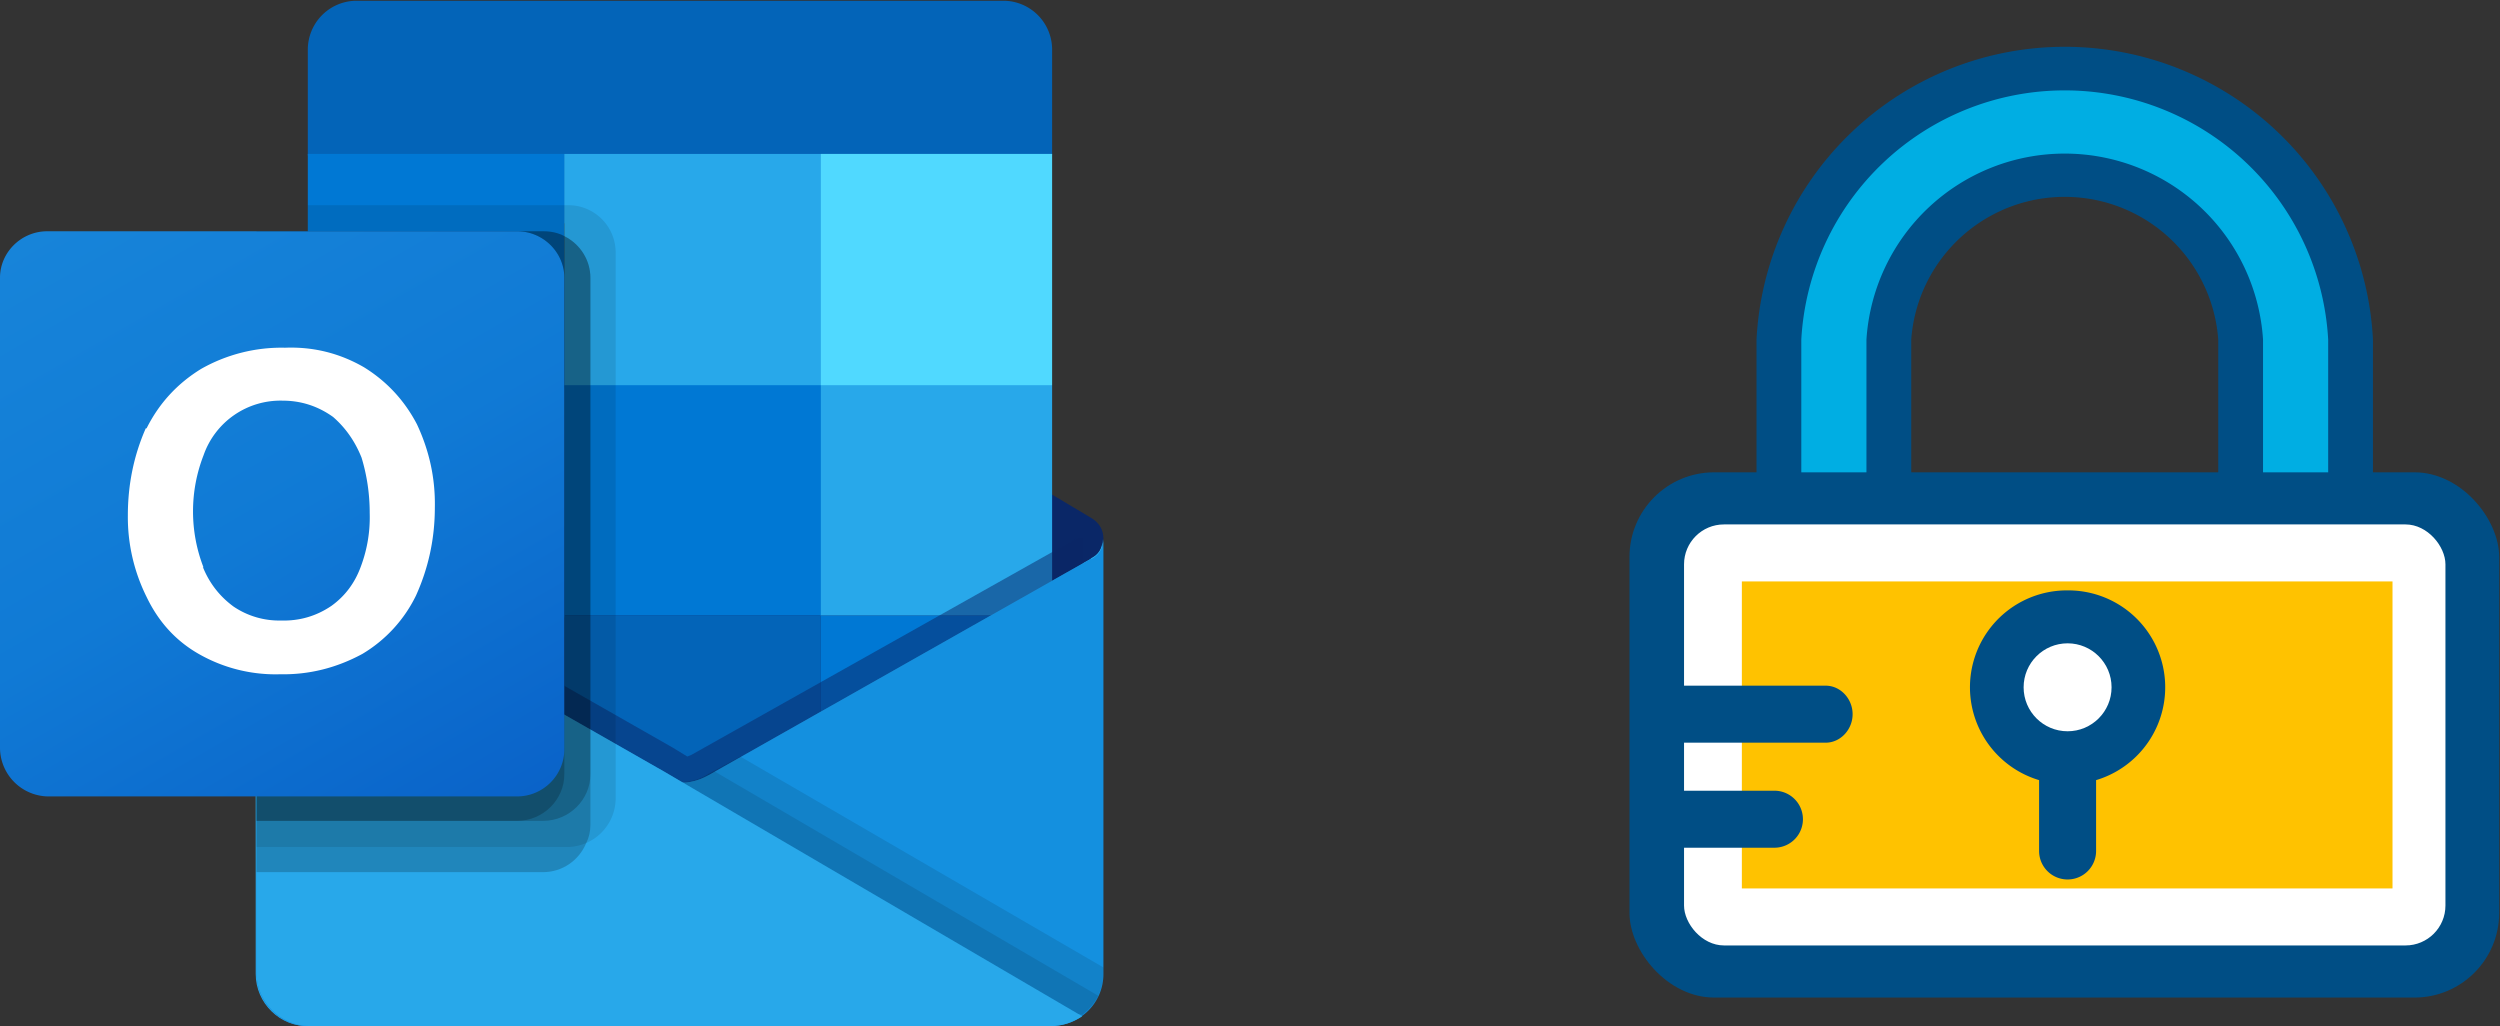
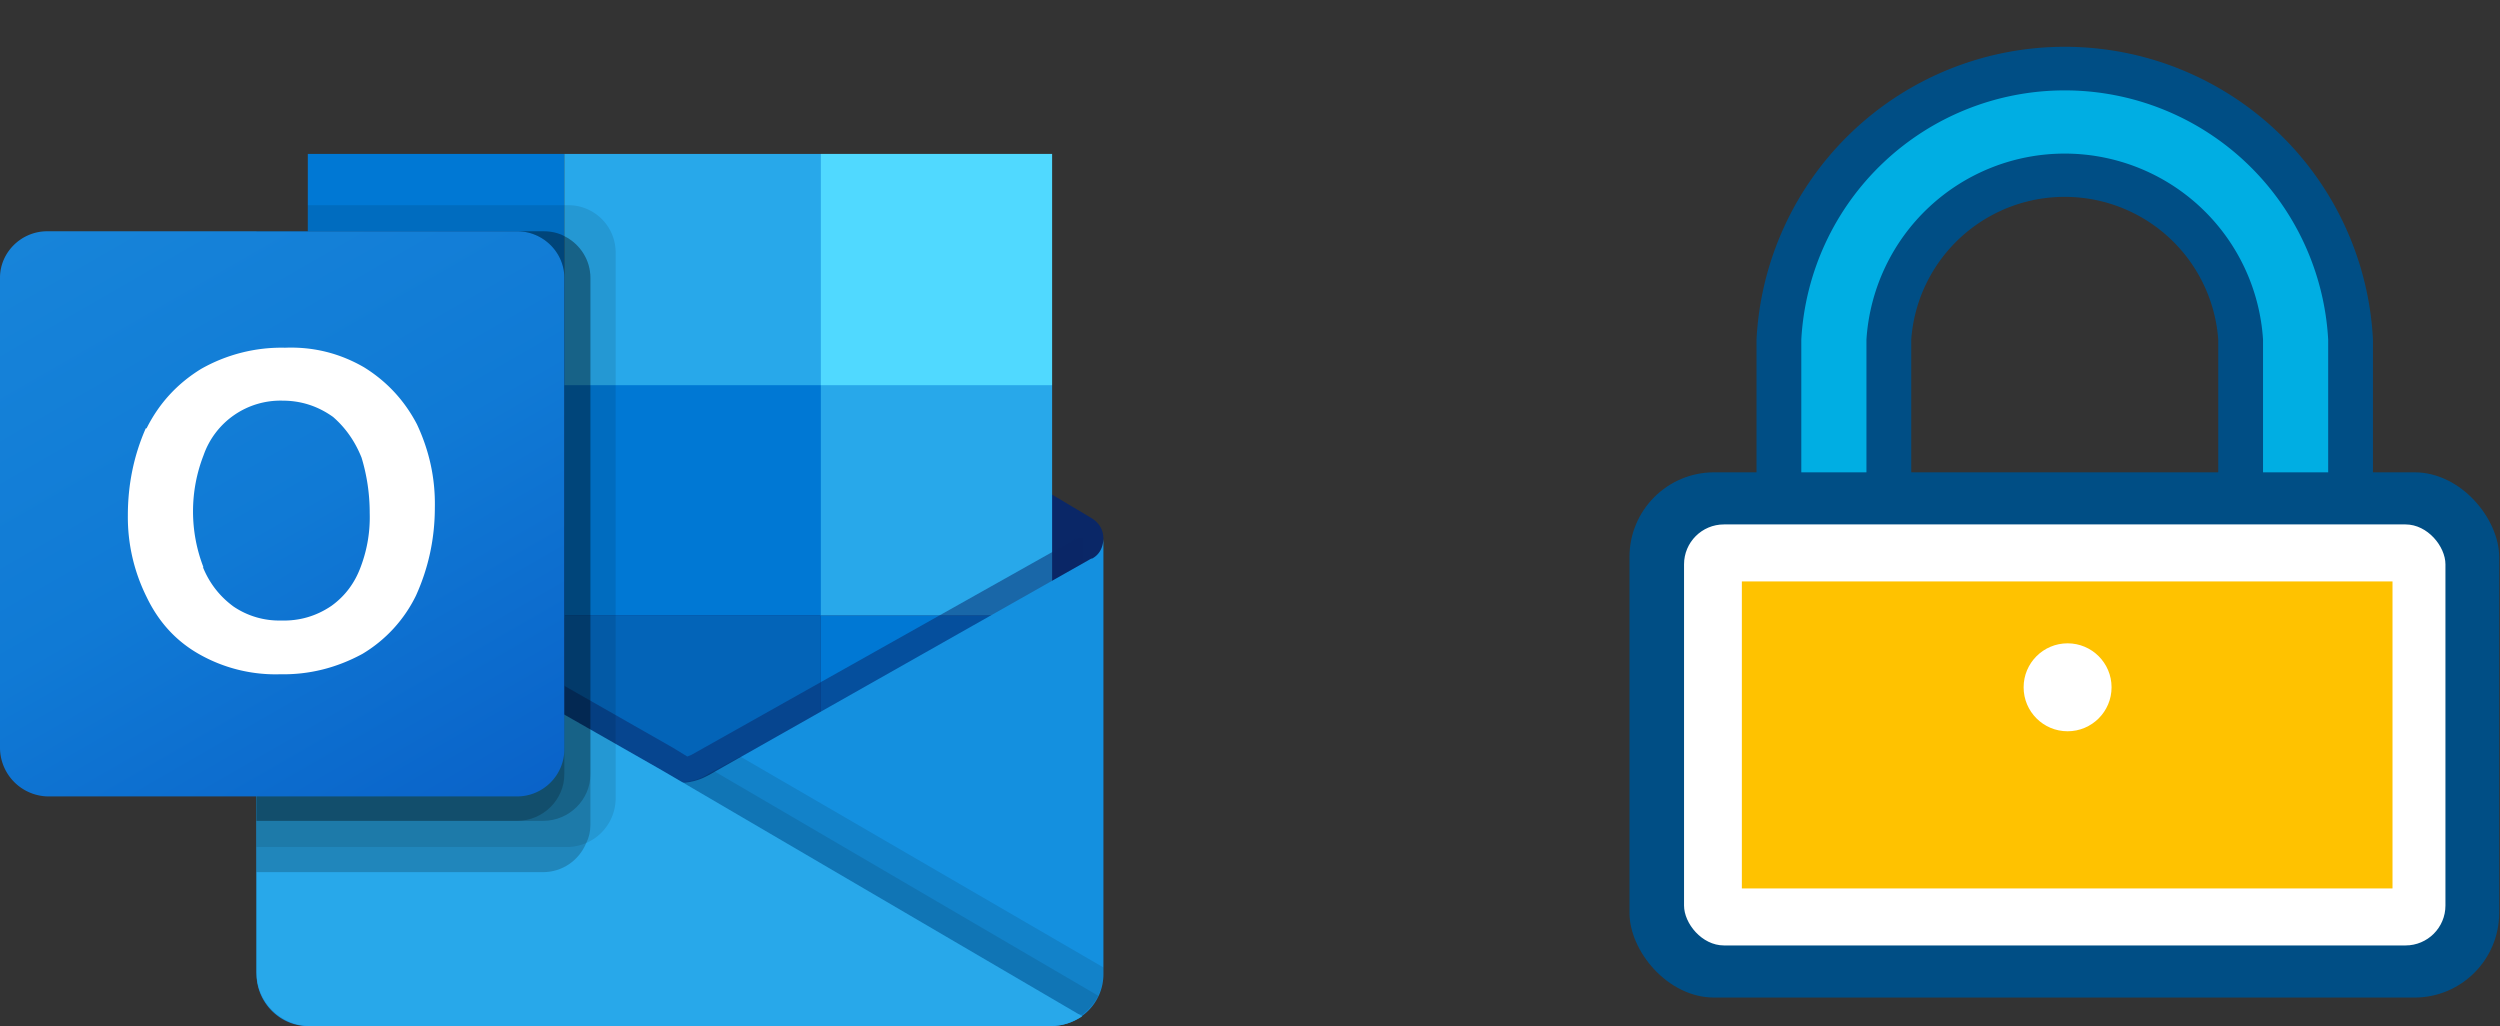
<svg xmlns="http://www.w3.org/2000/svg" viewBox="0 0 307 126">
  <rect x="0" y="0" width="307" height="126" fill="#333333" stroke="none" />
  <defs>
    <linearGradient id="a" x1="204.4" y1="-1416.6" x2="204.4" y2="-1356.7" gradientTransform="translate(-121 1482.7)" gradientUnits="userSpaceOnUse">
      <stop offset="0" stop-color="#35b8f1" />
      <stop offset="1" stop-color="#28a8ea" />
    </linearGradient>
    <linearGradient id="b" x1="133" y1="-1458.9" x2="178.2" y2="-1380.5" gradientTransform="translate(-121 1482.7)" gradientUnits="userSpaceOnUse">
      <stop offset="0" stop-color="#1784d9" />
      <stop offset=".5" stop-color="#107ad5" />
      <stop offset="1" stop-color="#0a63c9" />
    </linearGradient>
  </defs>
  <path d="M135.5 66.2q0-1.7-1.5-2.6l-47-28-.6-.3a6 6 0 0 0-6.4.3L33 63.5a3 3 0 0 0 0 5.3l47 27.8.6.4a6 6 0 0 0 6.4-.4l47-27.8a3 3 0 0 0 1.5-2.6" fill="#0a2767" />
-   <path d="M38.5 47.6h30.8v28.2H38.5zM129.2 19V6a6 6 0 0 0-5.7-5.9h-80a6 6 0 0 0-5.7 6v13l47.3 12.5z" fill="#0364b8" />
  <path d="M37.8 18.9h31.5v28.4H37.8z" fill="#0078d4" />
  <path d="M100.8 18.9H69.3v28.4l31.5 28.3h28.4V47.3z" fill="#28a8ea" />
  <path d="M69.3 47.3h31.5v28.3H69.3z" fill="#0078d4" />
  <path d="M69.3 75.6h31.5V104H69.3z" fill="#0364b8" />
  <path d="M38.5 75.9h30.8v25.6H38.5z" fill="#14447d" />
  <path d="M100.8 75.6h28.4V104h-28.4z" fill="#0078d4" />
-   <path d="M134 68.6 87 95.2l-.6.3q-1.2.6-2.6.6l-2.5-1.5-.6-.3L33 67l-1.6-.8v53.4c0 3.6 3 6.5 6.5 6.4h91.2l2.2-.5 1-.4.5-.4q2.5-1.9 2.6-5.1V66.2q0 1.7-1.5 2.4" fill="url(#a)" />
  <path d="M133 66v3.2L83.9 103 33 67l-4.7-2.8V62h1.9l4 2.3h.1l.4.2 47.9 27.3 1.8 1.1.5-.2L132.4 66z" fill="#0a2767" opacity=".5" />
  <path d="M134 68.6 87 95.2l-.6.3a7 7 0 0 1-6.4-.3L33 68.7q-1.5-1-1.5-2.5v53.4c0 3.6 3 6.5 6.5 6.4h91c3.6 0 6.5-2.8 6.5-6.4V66.2q-.1 1.7-1.4 2.4Z" fill="#1490df" />
  <path d="m87.7 94.7-.7.4a6 6 0 0 1-3.1 1l17.9 21.1 31.1 7.5q1.3-1 2-2.4z" opacity=".1" />
  <path d="M90.9 92.9 87 95a6 6 0 0 1-3 1l8.3 23 40.6 5.6q2.5-1.9 2.6-5v-.8z" opacity=".1" />
  <path d="M38 126h91q2.1 0 3.9-1.2L81.3 94.6l-.7-.4-47.5-27.1-1.6-1v53.3c0 3.7 3 6.6 6.6 6.6Z" fill="#28a8ea" />
  <path d="M75.6 31v67.2A6 6 0 0 1 70 104H31.5V28.4h6.3v-3.2h32c3.2 0 5.8 2.6 5.8 5.8" opacity=".1" />
  <path d="M72.5 34.1v67.2q0 1.2-.5 2.2c-.9 2.2-3 3.6-5.3 3.6H31.5V28.4h35.2q1.5 0 2.6.6c2 1 3.2 3 3.2 5.1" opacity=".2" />
  <path d="M72.5 34.1v61c0 3.1-2.6 5.7-5.8 5.7H31.5V28.4h35.2q1.5 0 2.6.6c2 1 3.2 3 3.2 5.1" opacity=".2" />
  <path d="M69.3 34.1v61c0 3.1-2.6 5.7-5.8 5.7h-32V28.4h32c3.2 0 5.8 2.6 5.8 5.7" opacity=".2" />
  <path d="M5.8 28.4h57.7c3.2 0 5.8 2.6 5.8 5.7V92c0 3.2-2.6 5.8-5.8 5.8H5.8A6 6 0 0 1 0 91.9V34.1c0-3.1 2.6-5.7 5.8-5.7" fill="url(#b)" />
  <path d="M18 52.6q2.3-4.6 6.7-7.3A20 20 0 0 1 35 42.7q5.2-.2 9.7 2.4 4.2 2.6 6.5 7 2.3 4.9 2.2 10.2 0 5.7-2.3 10.8a17 17 0 0 1-6.6 7.2q-4.8 2.6-10.1 2.5a19 19 0 0 1-10-2.5q-4.2-2.4-6.4-7a22 22 0 0 1-2.3-10q0-5.7 2.2-10.7m7 17q1.2 3 3.8 4.9a10 10 0 0 0 5.8 1.7q3.4.1 6.2-1.8 2.5-1.8 3.6-4.8 1.2-3.2 1.1-6.6 0-3.5-1-6.8-1.2-3-3.5-5-2.8-2-6.2-2a10 10 0 0 0-9.7 6.7 19 19 0 0 0 0 13.8Z" fill="#fff" />
  <path d="M100.8 18.9h28.4v28.4h-28.4z" fill="#50d9ff" />
  <path d="M291.4 69.7h-19v-28a18.9 18.9 0 0 0-37.7 0v28h-19v-28a37.9 37.9 0 0 1 75.7 0z" fill="#004e85" />
  <path d="M285.9 69.7h-8v-28a24.4 24.4 0 0 0-48.7 0v28h-8v-28a32.4 32.4 0 0 1 64.7 0z" fill="#00aee3" />
  <rect x="200.1" y="58" width="106.8" height="64.5" rx="10.4" ry="10.4" fill="#004e85" />
  <rect x="206.8" y="64.4" width="93.5" height="51.7" rx="4.9" ry="4.9" fill="#fff" />
  <path fill="#ffc200" d="M213.9 71.4h79.9v37.7h-79.9z" />
-   <path d="M224.2 91.2H205c-1.8 0-3.3-1.5-3.3-3.5s1.5-3.5 3.3-3.5h19.2c1.8 0 3.3 1.6 3.3 3.5s-1.5 3.5-3.3 3.5m-6.3 12.9h-12.7a3.5 3.5 0 0 1 0-7h12.7a3.5 3.5 0 0 1 0 7m36-31.6a11.9 11.9 0 0 0-3.5 23.3v8.7a3.5 3.5 0 0 0 7 0v-8.7a11.9 11.9 0 0 0-3.5-23.3" fill="#004e85" />
  <circle cx="253.9" cy="84.4" r="5.4" fill="#fff" />
</svg>